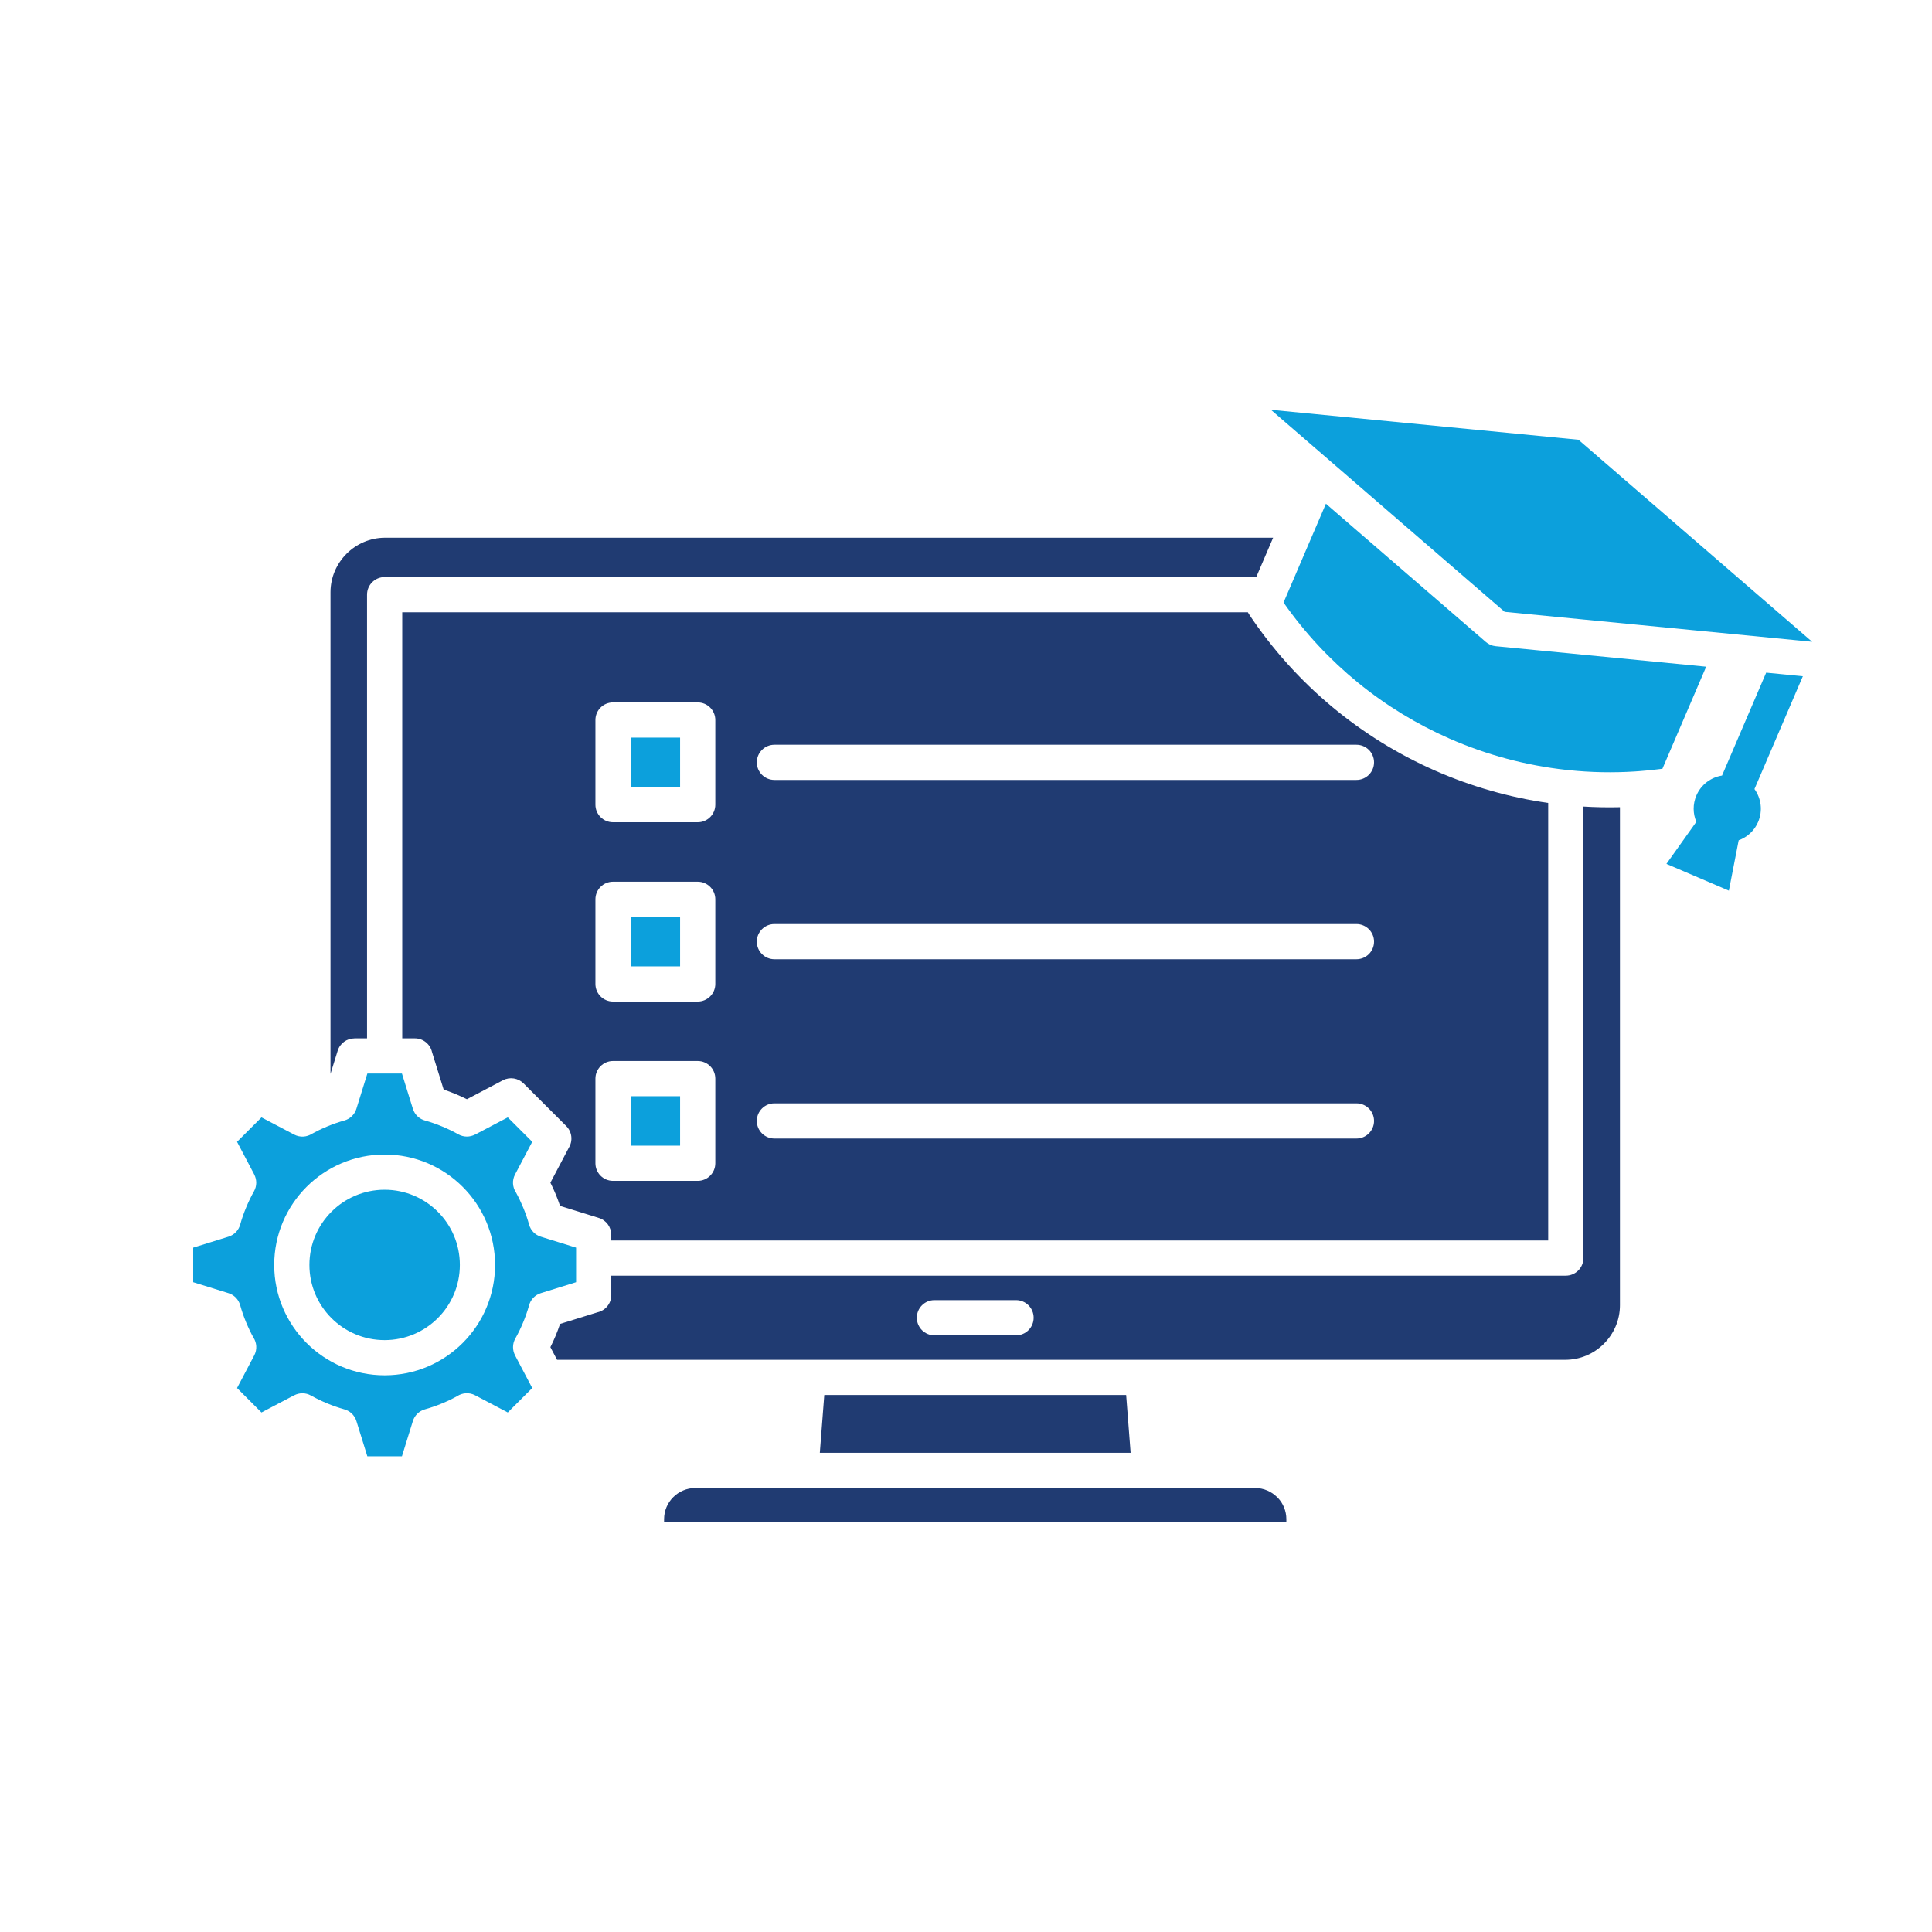
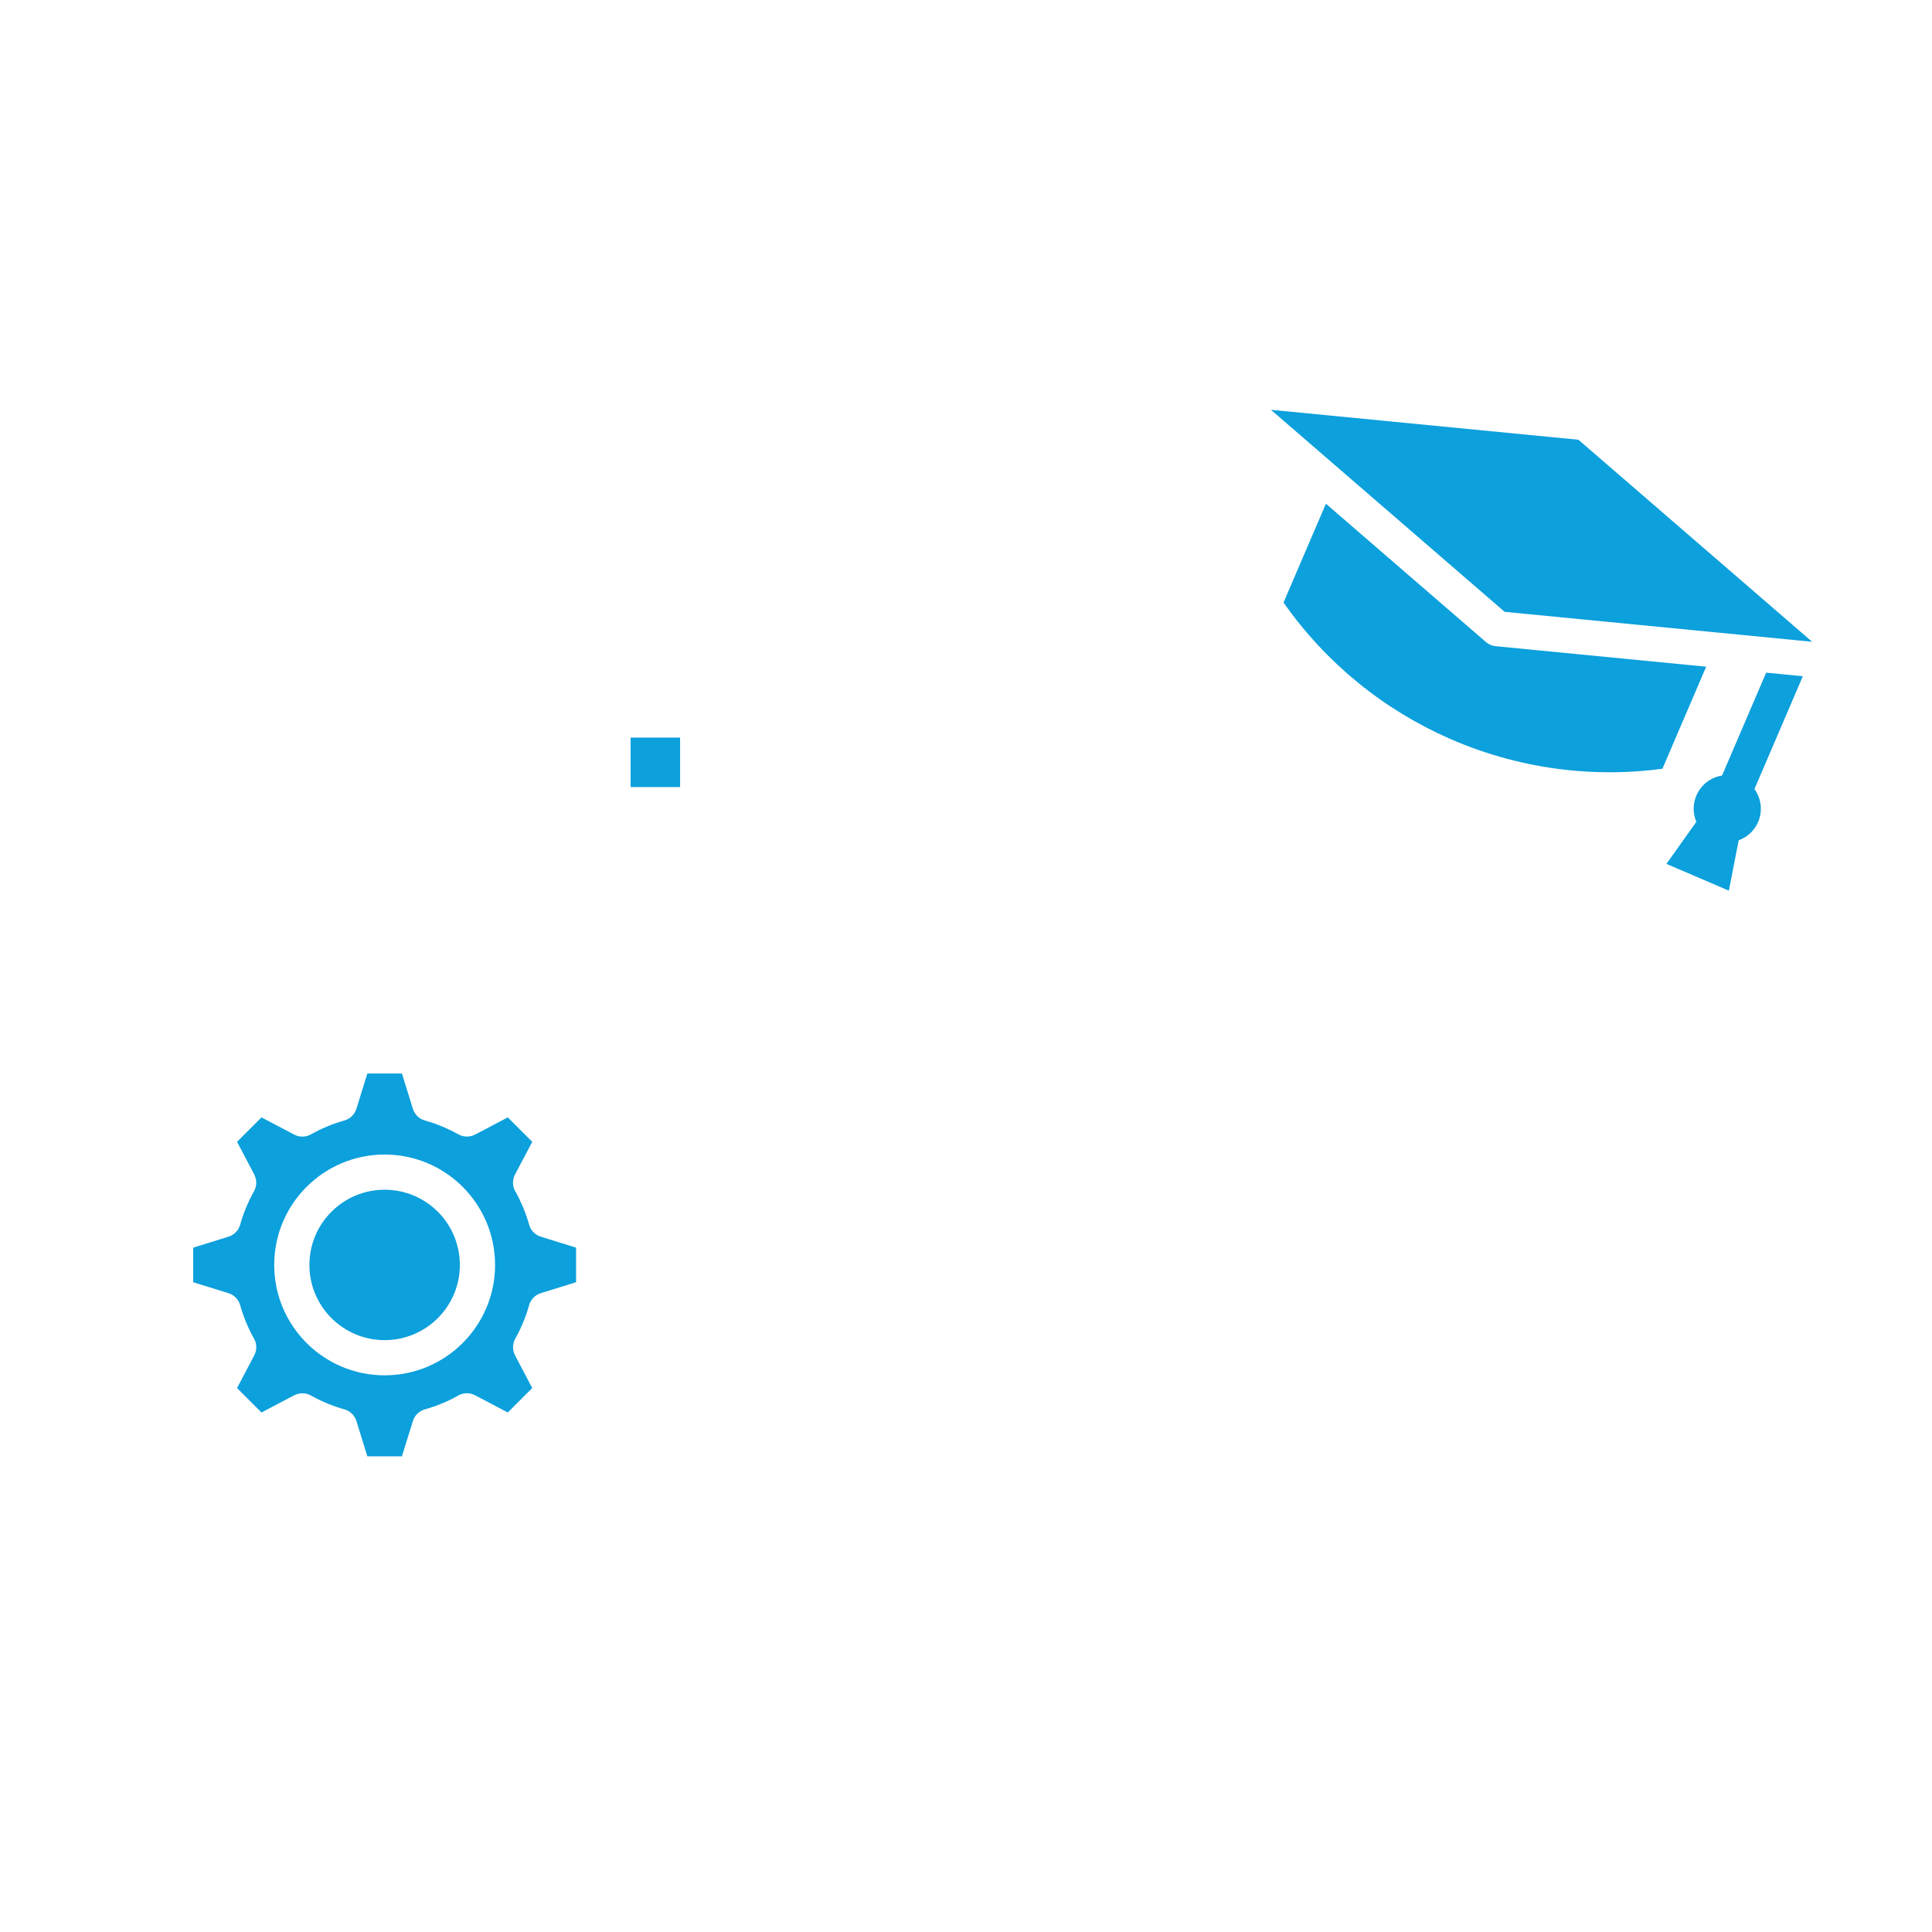
<svg xmlns="http://www.w3.org/2000/svg" width="1080" zoomAndPan="magnify" viewBox="0 0 810 810" height="1080" preserveAspectRatio="xMidYMid meet" version="1.0">
  <defs>
    <clipPath id="42403be9f8">
      <path d="M 532 171.734 L 759.75 171.734 L 759.75 374 L 532 374 Z M 532 171.734 " clip-rule="nonzero" />
    </clipPath>
    <clipPath id="8308ee7c4f">
-       <path d="M 138 225 L 680 225 L 680 638.234 L 138 638.234 Z M 138 225 " clip-rule="nonzero" />
-     </clipPath>
+       </clipPath>
  </defs>
  <g clip-path="url(#42403be9f8)">
    <path fill="#0ca0dc" d="M 728.949 352.301 L 724.84 373.414 L 711.75 367.801 L 698.66 362.191 L 711.195 344.555 C 709.754 341.152 709.645 337.184 711.219 333.516 C 713.199 328.895 717.359 325.883 721.984 325.152 C 722.023 325.043 722.066 324.938 722.113 324.828 L 740.477 282.012 L 755.602 283.484 C 755.684 283.496 755.766 283.504 755.852 283.512 L 735.664 330.594 C 735.633 330.664 735.602 330.738 735.566 330.805 C 738.371 334.684 739.125 339.895 737.102 344.609 C 735.504 348.34 732.484 351.023 728.949 352.301 Z M 538.133 252.617 C 556.02 278.156 580.289 297.645 607.812 309.707 C 623.273 316.488 639.762 320.926 656.719 322.785 C 657.09 322.797 657.449 322.836 657.801 322.898 C 666.914 323.84 676.16 324.031 685.449 323.441 C 685.805 323.387 686.172 323.359 686.547 323.359 L 686.641 323.363 C 690.078 323.117 693.523 322.766 696.973 322.309 L 715.324 279.512 L 627.09 270.922 C 625.508 270.773 624.086 270.133 622.969 269.164 L 555.895 211.188 L 551.914 220.469 C 551.797 220.805 551.656 221.129 551.496 221.441 L 538.512 251.723 C 538.406 252.031 538.281 252.332 538.133 252.617 Z M 557.672 193.281 L 532.836 171.809 L 661.758 184.363 L 718.617 233.508 L 759.75 269.066 L 630.828 256.512 L 558.141 193.684 C 557.992 193.543 557.836 193.41 557.672 193.281 Z M 557.672 193.281 " fill-opacity="1" fill-rule="evenodd" />
  </g>
  <path fill="#0ca0dc" d="M 183.562 508.035 C 177.855 502.328 169.973 498.801 161.262 498.801 C 152.551 498.801 144.668 502.328 138.961 508.035 C 133.254 513.738 129.723 521.621 129.723 530.328 C 129.723 539.035 133.254 546.918 138.961 552.621 C 144.668 558.328 152.551 561.855 161.262 561.855 C 169.969 561.855 177.855 558.328 183.562 552.621 C 189.27 546.918 192.797 539.035 192.797 530.328 C 192.797 521.621 189.27 513.738 183.562 508.035 Z M 161.262 484.047 C 174.047 484.047 185.621 489.227 193.996 497.602 C 202.375 505.977 207.559 517.547 207.559 530.328 C 207.559 543.105 202.375 554.676 193.996 563.051 C 185.621 571.426 174.047 576.609 161.262 576.609 C 148.48 576.609 136.906 571.426 128.527 563.051 C 120.148 554.676 114.965 543.105 114.965 530.328 C 114.965 517.547 120.148 505.977 128.527 497.602 C 136.906 489.227 148.48 484.047 161.262 484.047 Z M 222.832 581.355 L 223.141 581.945 L 212.891 592.188 L 199.18 584.973 C 196.727 583.68 193.875 583.914 191.707 585.332 C 189.723 586.434 187.582 587.457 185.305 588.398 C 182.93 589.383 180.547 590.211 178.168 590.871 C 175.656 591.566 173.812 593.484 173.094 595.801 L 168.512 610.566 L 154.012 610.566 L 149.43 595.801 C 148.645 593.25 146.602 591.434 144.188 590.828 C 141.867 590.172 139.539 589.359 137.219 588.398 C 134.77 587.383 132.484 586.277 130.375 585.09 C 128.121 583.82 125.484 583.871 123.352 584.988 L 123.344 584.977 L 109.629 592.191 L 99.383 581.945 L 106.602 568.238 C 107.891 565.785 107.66 562.93 106.238 560.766 C 105.141 558.781 104.117 556.645 103.172 554.367 C 102.188 551.992 101.359 549.609 100.699 547.23 C 100.004 544.723 98.086 542.875 95.77 542.16 L 81 537.578 L 81 523.078 L 95.77 518.496 C 98.32 517.715 100.137 515.668 100.746 513.258 C 101.398 510.938 102.211 508.613 103.176 506.293 C 104.191 503.844 105.297 501.559 106.488 499.453 C 107.758 497.199 107.707 494.559 106.586 492.43 L 106.602 492.422 L 99.383 478.711 L 109.633 468.469 L 123.344 475.684 C 125.801 476.973 128.652 476.742 130.816 475.324 C 131.785 474.789 132.789 474.27 133.828 473.77 C 134.168 473.641 134.496 473.484 134.809 473.309 C 135.594 472.945 136.398 472.594 137.219 472.254 C 139.594 471.27 141.98 470.441 144.355 469.781 C 146.867 469.086 148.715 467.172 149.43 464.852 L 154.016 450.086 L 168.516 450.086 L 173.098 464.852 C 173.883 467.402 175.926 469.219 178.34 469.828 C 180.66 470.48 182.988 471.293 185.305 472.254 C 187.754 473.27 190.043 474.375 192.148 475.566 C 194.402 476.836 197.043 476.785 199.176 475.664 L 199.184 475.68 L 212.895 468.465 L 223.145 478.711 L 215.926 492.418 C 214.637 494.871 214.867 497.727 216.289 499.891 C 217.387 501.875 218.41 504.016 219.355 506.293 C 220.34 508.668 221.168 511.047 221.828 513.426 C 222.523 515.938 224.441 517.781 226.758 518.496 L 241.527 523.078 L 241.527 537.574 L 226.758 542.16 C 224.207 542.941 222.391 544.984 221.781 547.398 C 221.129 549.719 220.316 552.047 219.355 554.363 C 218.34 556.812 217.23 559.098 216.043 561.203 C 214.773 563.457 214.824 566.098 215.941 568.227 L 215.926 568.234 L 222.355 580.445 C 222.492 580.762 222.652 581.066 222.832 581.355 Z M 222.832 581.355 " fill-opacity="1" fill-rule="evenodd" />
  <g clip-path="url(#8308ee7c4f)">
    <path fill="#203b72" d="M 474.02 609.102 L 472.145 584.855 L 345.586 584.855 L 343.715 609.102 Z M 481.98 623.855 L 291.516 623.855 C 287.902 623.855 284.617 625.332 282.242 627.707 C 279.883 630.066 278.418 633.336 278.418 636.945 L 278.418 638.023 L 539.309 638.023 L 539.309 636.945 C 539.309 633.484 537.965 630.34 535.777 628.008 C 535.668 627.91 535.559 627.812 535.457 627.707 C 533.078 625.332 529.805 623.855 526.211 623.855 Z M 679.168 338.43 C 674.039 338.551 668.926 338.457 663.848 338.152 L 663.848 527.453 C 663.848 531.527 660.543 534.828 656.469 534.828 L 256.285 534.828 L 256.285 542.992 C 256.285 546.504 253.828 549.445 250.535 550.188 L 234.809 555.066 C 234.242 556.754 233.625 558.402 232.957 560.016 C 232.297 561.602 231.566 563.203 230.758 564.809 L 233.547 570.105 L 656.281 570.105 C 662.566 570.105 668.289 567.527 672.438 563.379 C 676.59 559.227 679.168 553.508 679.168 547.223 Z M 523.629 257.492 C 543.309 287.035 570.691 309.504 601.93 323.195 C 616.906 329.762 632.766 334.305 649.09 336.648 L 649.09 520.074 L 256.285 520.074 L 256.285 517.668 L 256.266 517.668 C 256.266 514.52 254.23 511.609 251.066 510.633 L 234.809 505.59 C 234.242 503.906 233.625 502.254 232.957 500.645 C 232.301 499.055 231.566 497.457 230.758 495.848 L 238.469 481.207 C 240.23 478.363 239.875 474.578 237.406 472.109 L 219.496 454.207 L 219.484 454.215 C 217.266 451.992 213.773 451.367 210.848 452.906 L 195.754 460.852 C 194.145 460.047 192.543 459.312 190.953 458.652 C 189.344 457.984 187.691 457.367 186.004 456.801 L 181.125 441.078 C 180.383 437.789 177.441 435.332 173.93 435.332 L 168.641 435.332 L 168.641 256.688 L 523.168 256.688 C 523.305 256.965 523.457 257.23 523.629 257.492 Z M 324.672 477.336 C 320.598 477.336 317.293 474.031 317.293 469.957 C 317.293 465.883 320.598 462.578 324.672 462.578 L 568.695 462.578 C 572.77 462.578 576.074 465.883 576.074 469.957 C 576.074 474.031 572.77 477.336 568.695 477.336 Z M 257.012 444.832 L 292.516 444.832 C 296.59 444.832 299.895 448.137 299.895 452.211 L 299.895 487.703 C 299.895 491.777 296.59 495.082 292.516 495.082 L 257.012 495.082 C 252.938 495.082 249.633 491.777 249.633 487.703 L 249.633 452.211 C 249.633 448.137 252.938 444.832 257.012 444.832 Z M 324.672 402.164 C 320.598 402.164 317.293 398.859 317.293 394.785 C 317.293 390.711 320.598 387.41 324.672 387.41 L 568.695 387.41 C 572.77 387.41 576.074 390.711 576.074 394.785 C 576.074 398.859 572.77 402.164 568.695 402.164 Z M 257.012 369.664 L 292.516 369.664 C 296.59 369.664 299.895 372.965 299.895 377.039 L 299.895 412.531 C 299.895 416.605 296.59 419.91 292.516 419.91 L 257.012 419.91 C 252.938 419.91 249.633 416.605 249.633 412.531 L 249.633 377.039 C 249.633 372.965 252.938 369.664 257.012 369.664 Z M 324.672 326.992 L 568.695 326.992 C 572.77 326.992 576.074 323.691 576.074 319.617 C 576.074 315.543 572.77 312.238 568.695 312.238 L 324.672 312.238 C 320.598 312.238 317.293 315.543 317.293 319.617 C 317.289 323.691 320.594 326.992 324.672 326.992 Z M 257.012 294.492 L 292.516 294.492 C 296.59 294.492 299.895 297.797 299.895 301.867 L 299.895 337.363 C 299.895 341.438 296.59 344.738 292.516 344.738 L 257.012 344.738 C 252.938 344.738 249.633 341.438 249.633 337.363 L 249.633 301.867 C 249.633 297.793 252.938 294.492 257.012 294.492 Z M 391.758 559.844 C 387.68 559.844 384.379 556.539 384.379 552.465 C 384.379 548.395 387.68 545.09 391.758 545.09 L 425.973 545.09 C 430.051 545.09 433.355 548.391 433.355 552.465 C 433.355 556.539 430.051 559.844 425.973 559.844 Z M 138.562 450.215 L 138.562 248.316 C 138.562 242.035 141.141 236.312 145.293 232.164 C 149.441 228.016 155.164 225.438 161.449 225.438 L 533.762 225.438 L 526.688 241.934 L 161.262 241.934 C 157.188 241.934 153.883 245.238 153.883 249.312 L 153.883 435.332 L 148.598 435.332 L 148.598 435.352 C 145.449 435.352 142.539 437.383 141.566 440.551 Z M 138.562 450.215 " fill-opacity="1" fill-rule="evenodd" />
  </g>
  <path fill="#0ca0dc" d="M 264.391 309.246 L 285.133 309.246 L 285.133 329.984 L 264.391 329.984 Z M 264.391 309.246 " fill-opacity="1" fill-rule="evenodd" />
-   <path fill="#0ca0dc" d="M 264.391 384.414 L 285.133 384.414 L 285.133 405.156 L 264.391 405.156 Z M 264.391 384.414 " fill-opacity="1" fill-rule="evenodd" />
-   <path fill="#0ca0dc" d="M 264.391 459.59 L 285.133 459.59 L 285.133 480.328 L 264.391 480.328 Z M 264.391 459.59 " fill-opacity="1" fill-rule="evenodd" />
</svg>